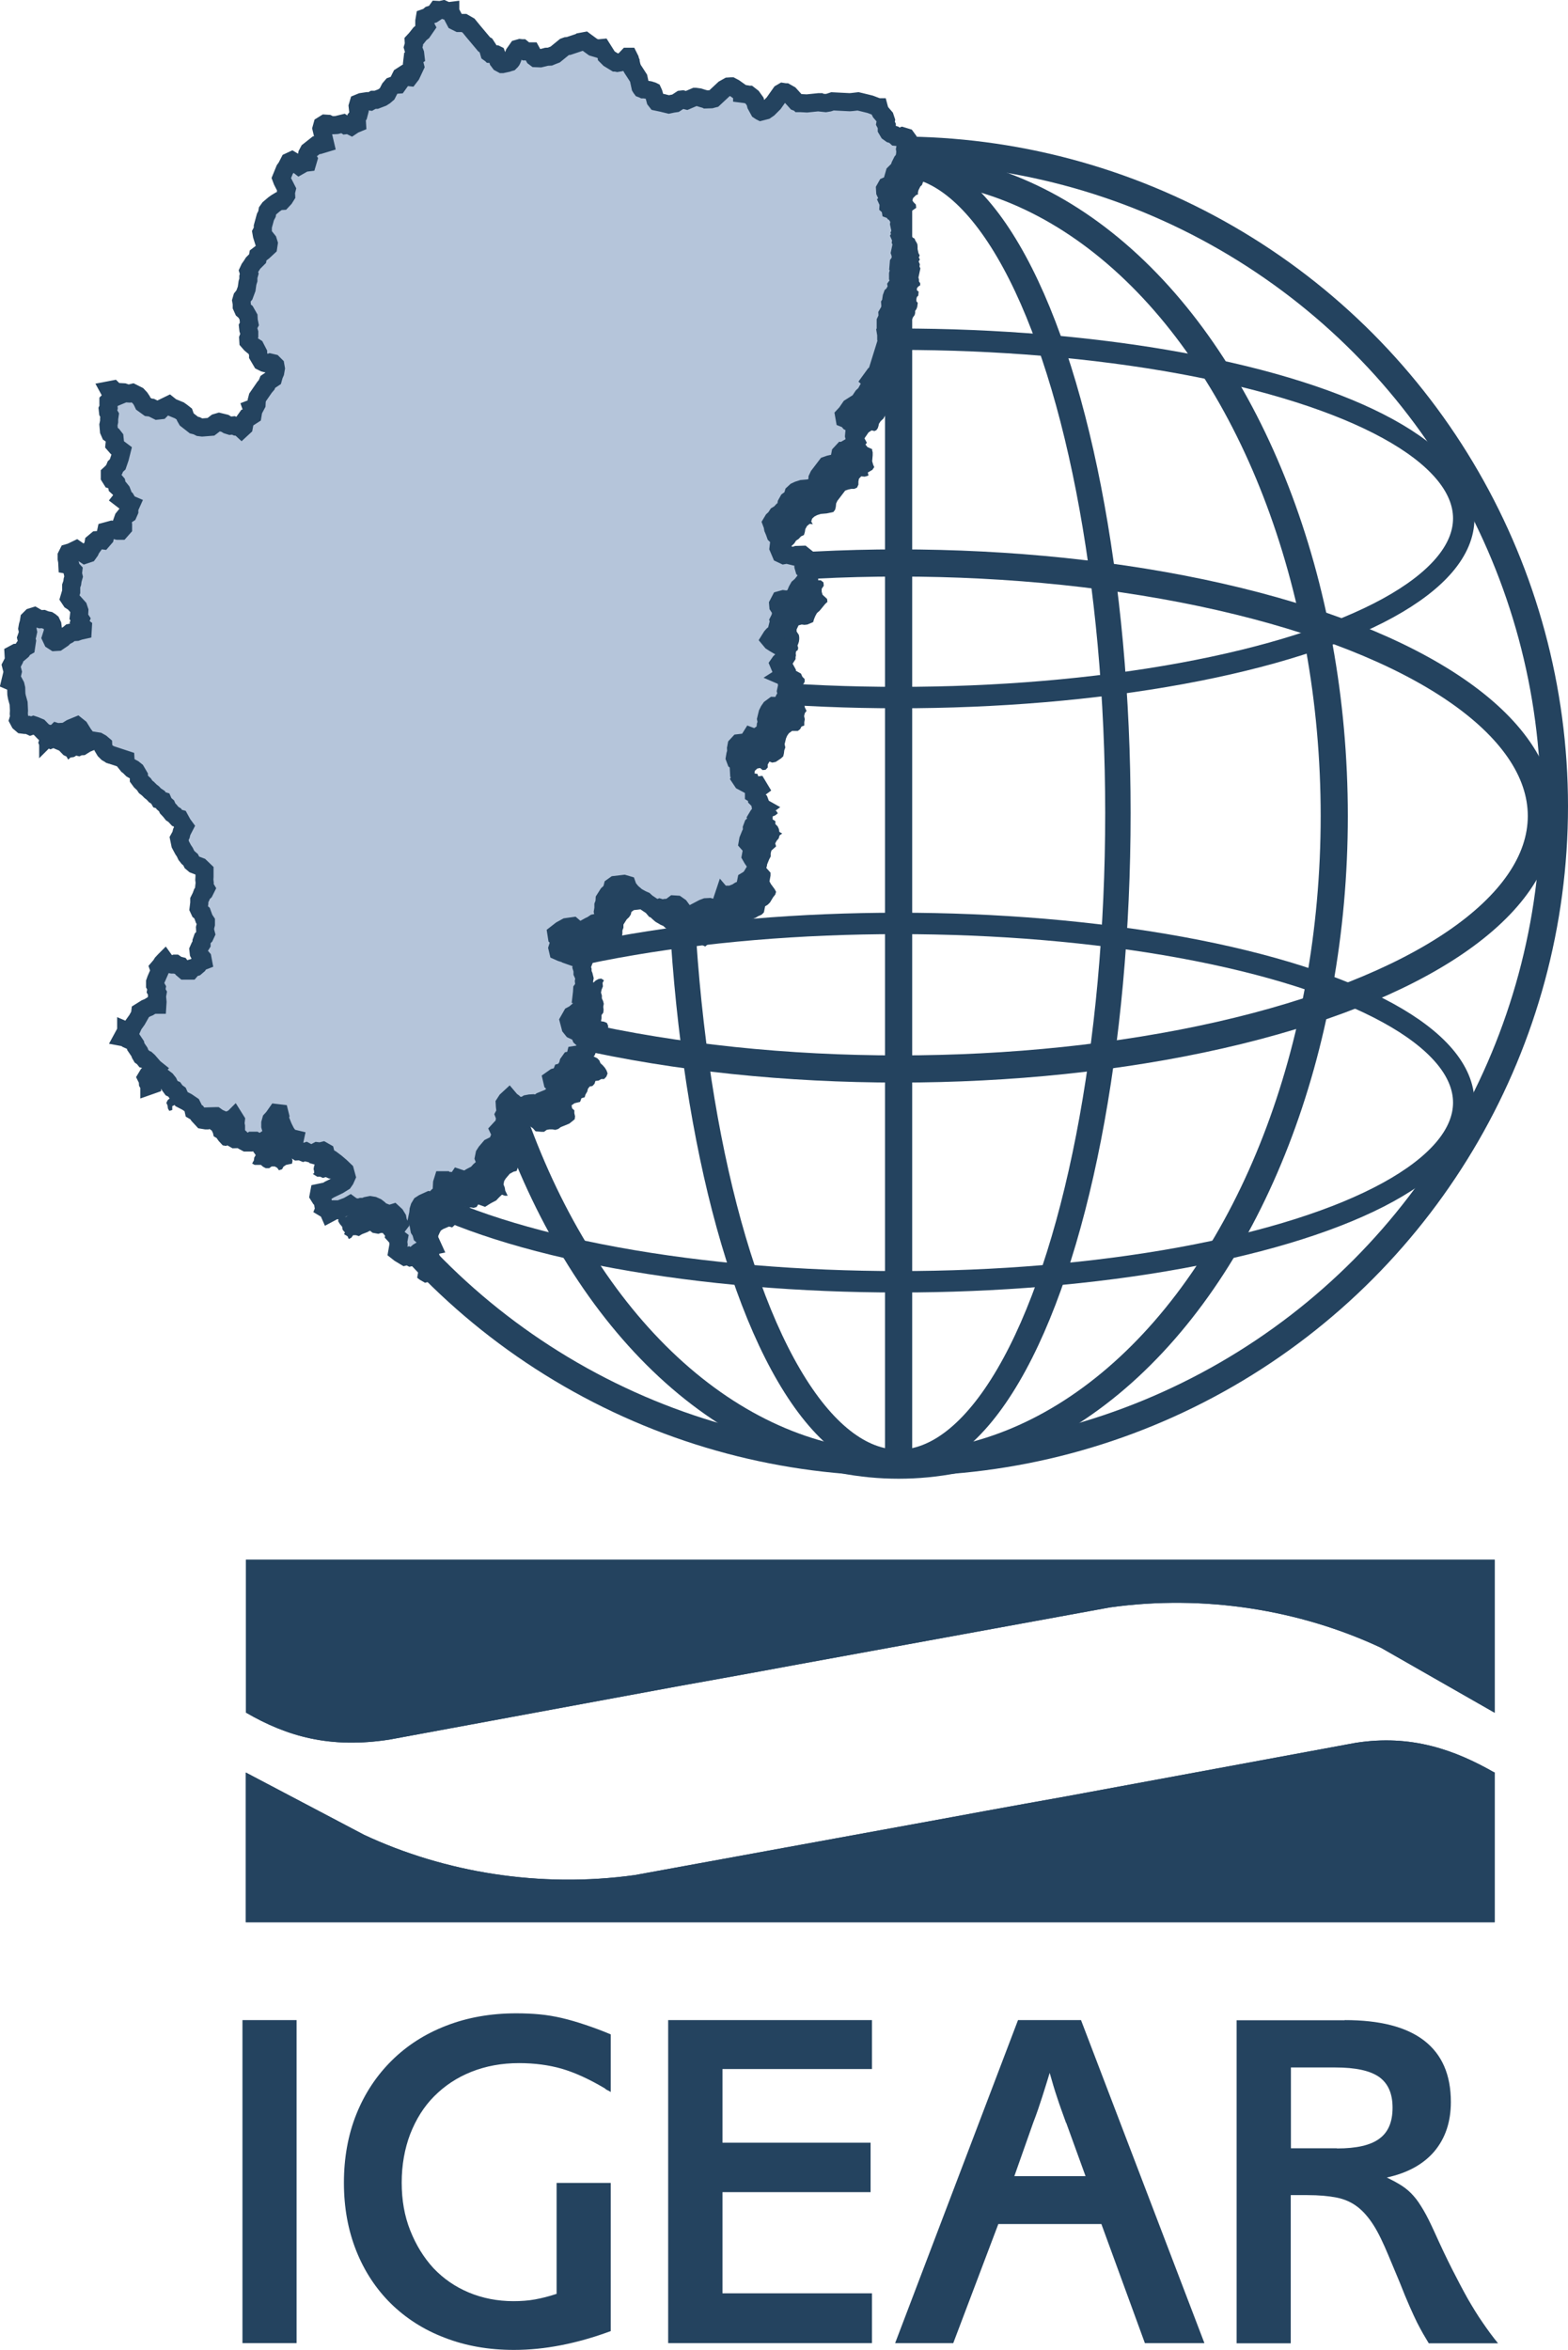
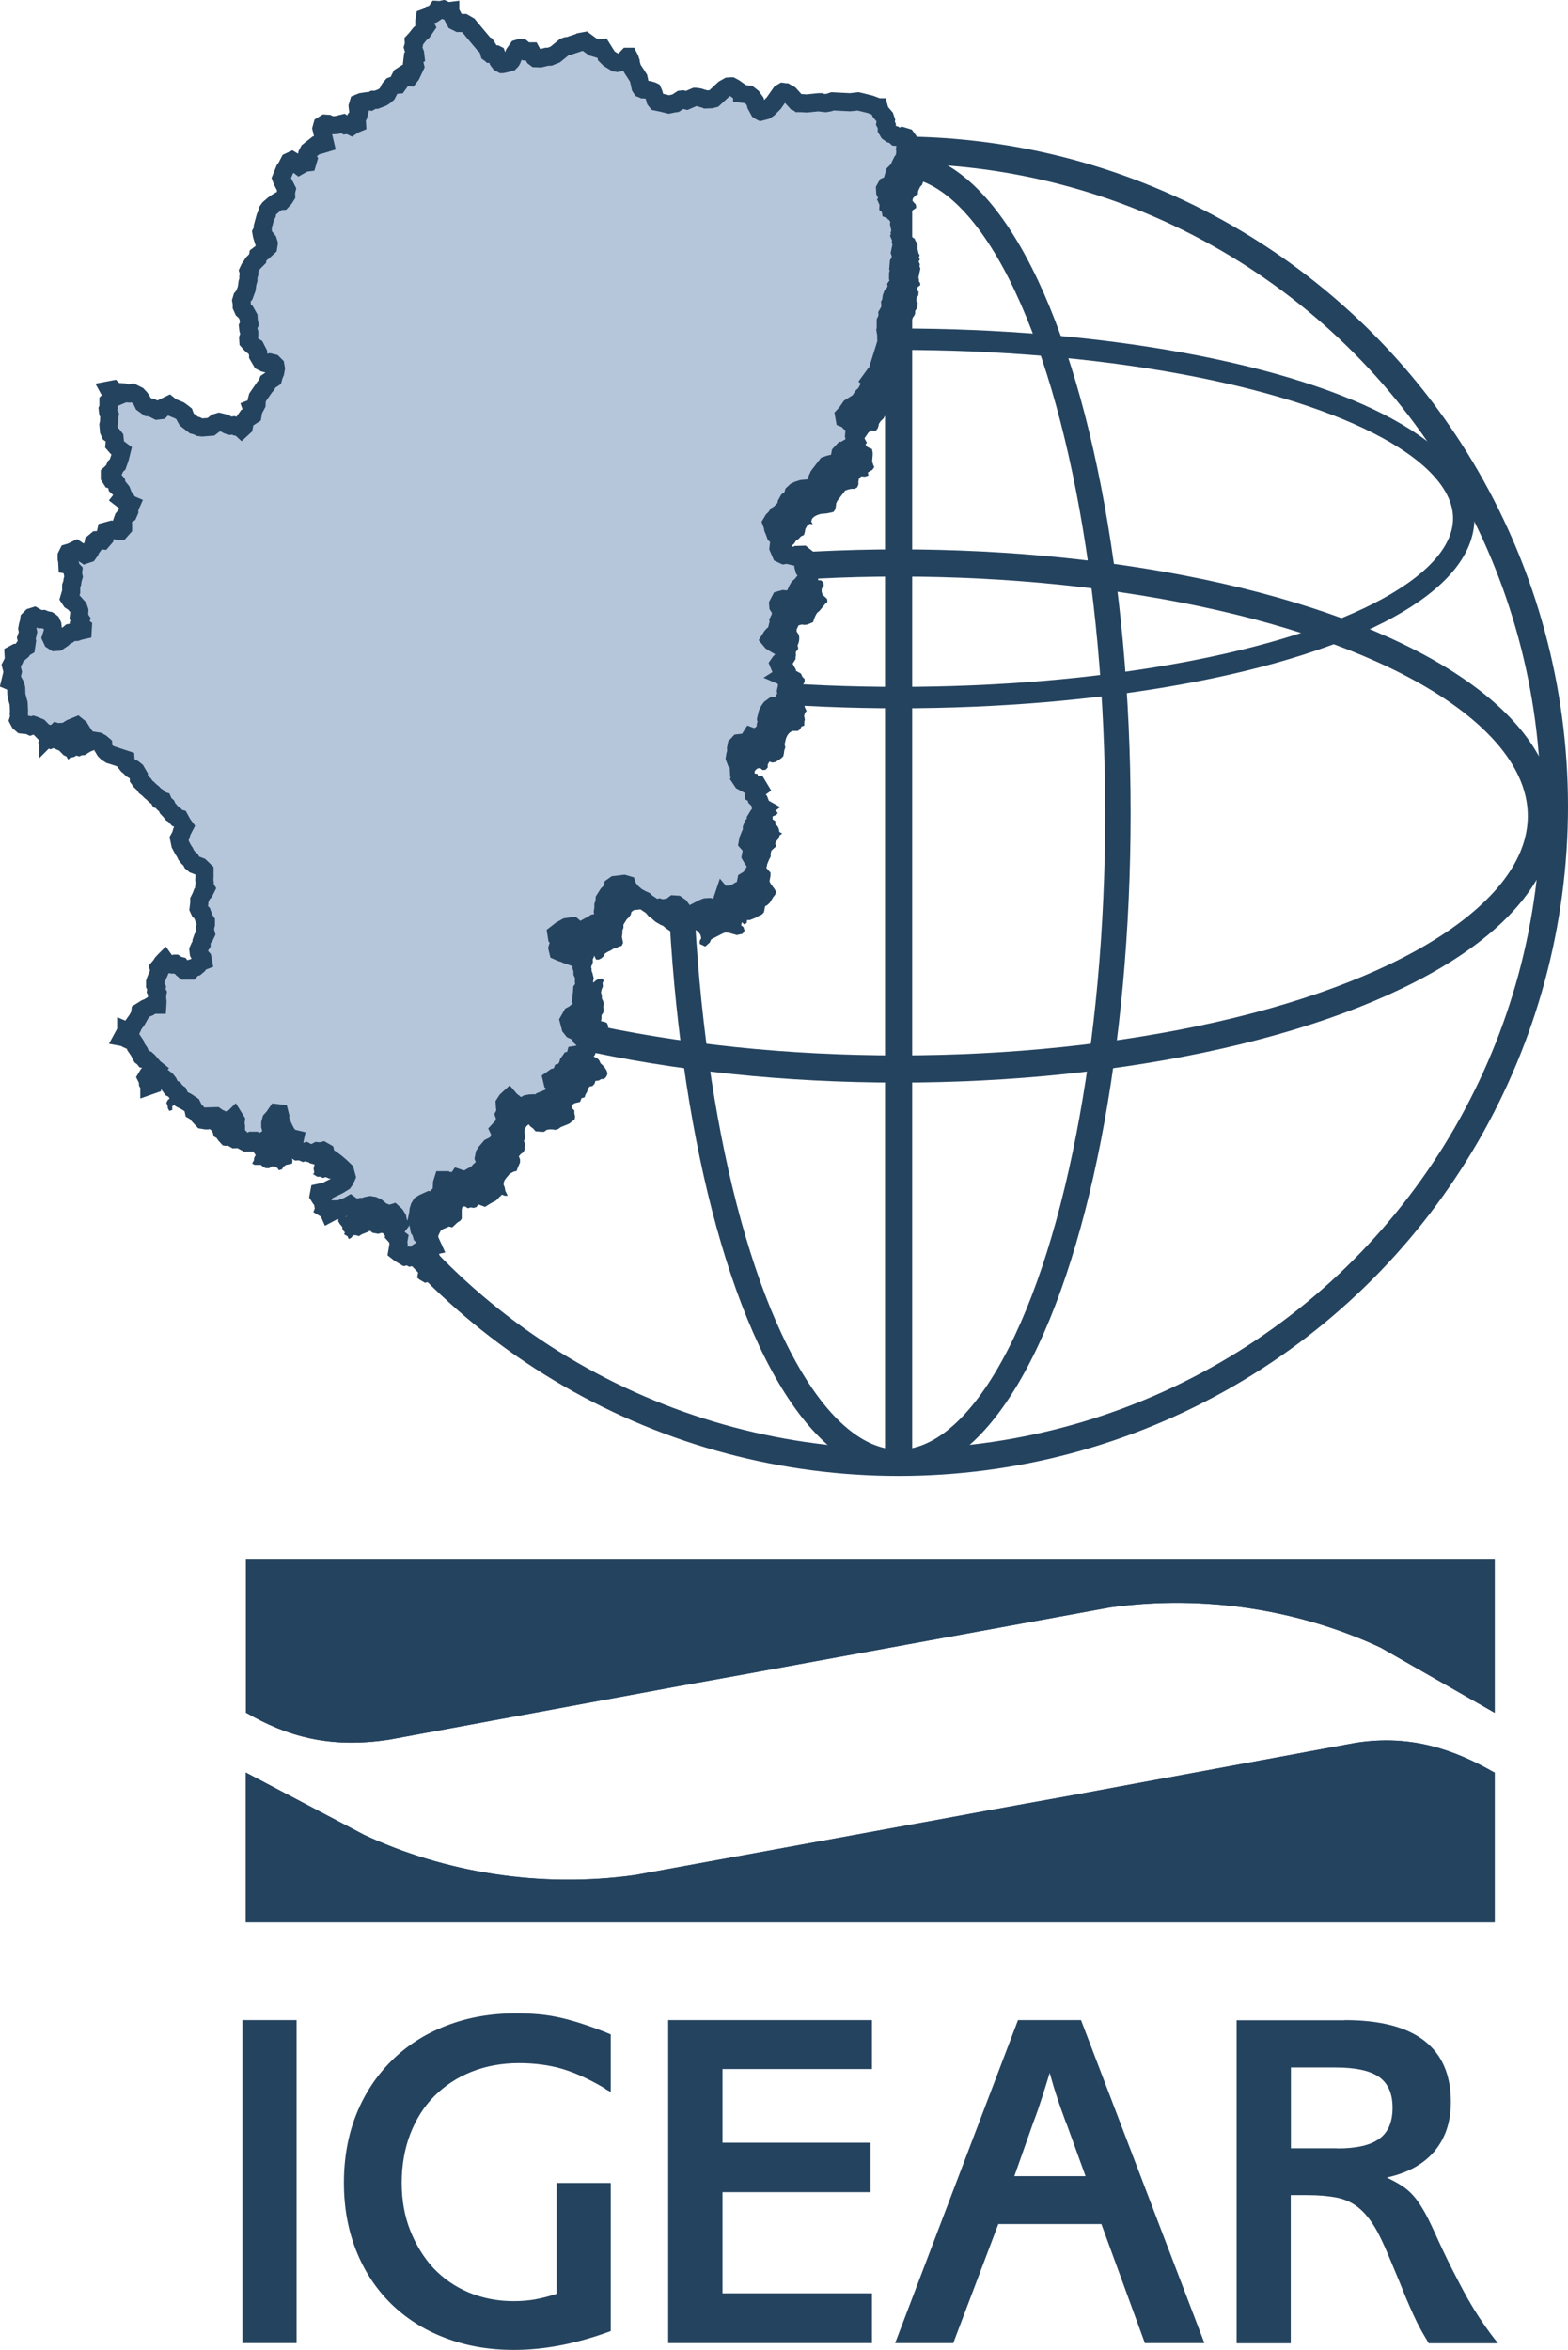
<svg xmlns="http://www.w3.org/2000/svg" id="Capa_2" viewBox="0 0 90.09 134.97">
  <defs>
    <style>.cls-1{stroke-width:1.56px;}.cls-1,.cls-2,.cls-3,.cls-4{stroke:#24435f;stroke-miterlimit:3.86;}.cls-1,.cls-2,.cls-5,.cls-4{fill:none;}.cls-2{stroke-width:1.23px;}.cls-3{fill:#b5c5da;stroke-width:1.04px;}.cls-6{fill:#24435f;}.cls-7{clip-path:url(#clippath);}.cls-4{stroke-width:1.46px;}</style>
    <clipPath id="clippath">
      <rect class="cls-5" x="13.96" y="89.57" width="72.12" height="20.82" />
    </clipPath>
  </defs>
  <g id="Capa_1-2">
    <ellipse class="cls-1" cx="51.63" cy="46.86" rx="36.93" ry="14.53" />
    <ellipse class="cls-2" cx="51.63" cy="29.77" rx="32.47" ry="10.29" />
-     <ellipse class="cls-2" cx="51.63" cy="63.32" rx="32.47" ry="10.29" />
    <ellipse class="cls-4" cx="51.63" cy="46.7" rx="12.6" ry="37.28" />
    <circle class="cls-1" cx="51.63" cy="46.3" r="37.68" />
-     <ellipse class="cls-1" cx="51.63" cy="46.86" rx="25.03" ry="37.28" />
    <line class="cls-1" x1="51.63" y1="8.62" x2="51.63" y2="83.98" />
    <path id="path285" class="cls-6" d="m26.94,2.02l-.17-.03-.15-.07-.18.04h-.17s-.11.13-.11.13l-.14.1-.16.05-.13.11-.17.06-.03.17v.17h0l.09.17-.2.29-.13.12-.23.29-.13.14v.18s-.03.17-.03.17l.05.17.07.18.02.17-.15.1-.03.17.12.13.05.17-.23.49-.1.13-.18-.02-.15-.11-.15.08-.08.17v.17l-.1.14-.13.02-.2.07-.12.13-.16.32-.14.12-.15.09-.34.13h-.18l-.17.09-.17-.02-.34.05-.16.07-.05.17.02.18.07.15-.04.18-.1.13.02.33-.17.07-.15.1-.15-.08-.17.02-.15-.1-.37.08-.17.02h-.16l-.16-.08h-.16s-.17.09-.17.09l-.05.18.2.84-.32.1h-.17s-.43.35-.43.35l-.09.17-.03.17.09.15-.05.17-.17.02-.3.17-.27-.21-.15-.08-.16.07-.16.31-.1.15-.2.49.05.17.26.48-.04.17v.18s-.1.16-.1.16l-.14.15-.17.02-.15.08-.14.1-.27.23-.1.14-.03.18-.09.17-.15.55v.18s-.08.16-.08.16l.03.17.05.16h.17s.12.14.12.14l.05.16-.03.2-.28.25-.3.23-.03.18-.26.27-.09.16-.11.14-.07.15.05.16-.05.17v.18l-.05.16-.06.34-.13.35-.12.16-.06.17.03.17v.17l.09.2.13.11.17.3v.18s.05.2.05.2l-.08.15.02.18.05.17v.16s-.06.17-.06.17v.17s.14.15.14.15l.13.11.15.08.16.31v.17s.2.34.2.34l.16.08.17.04.17-.06.16.04.13.13.03.18-.05.22-.07.16-.05.18-.3.2-.08.17-.12.14-.4.58-.05.18v.22s-.1.17-.1.17l-.18.07.07.2-.03.18-.17.1-.16.05-.11.14-.06.38-.13.12-.13-.12h-.18s-.16-.08-.16-.08l-.17.02-.16-.05-.15-.1-.34-.08-.16.05-.3.23-.5.04-.16-.02-.15-.08-.17-.04-.41-.32-.08-.14-.06-.17-.14-.12-.14-.1-.47-.2-.15-.12-.35.17-.14.14-.18.02-.34-.18-.18-.02-.28-.21-.08-.17-.11-.15-.14-.15-.3-.15-.16.04h-.16s-.16-.07-.16-.07h-.18s-.18.1-.18.1l-.26-.26-.21.04.24.44-.12.05h-.04s-.14.15-.14.15v.16s.01.17.01.17l-.05.11.03.18.08.17-.03.21v.16l-.03.18.03.34.07.16.14.1.11.14.02.2-.02.18.13.15.28.21-.09.4-.13.38-.13.12-.07.17-.12.15-.13.12v.16l.11.16.16.05h0l.12.13.04.2.13.12.12.15.12.31-.11.14.13.1.16.02h0l.09.15.15.07h0l-.1.2v.17l-.07.16-.15.1-.13.14-.05.18.04.2v.18l-.15.17h-.16l-.16-.05-.17-.02-.33.09-.08.37-.13.15-.17-.02h-.16s-.18.15-.18.15l-.03.18-.11.15-.07.15-.1.13-.18.07h0l-.15-.1-.19-.08h0l-.16-.12-.32.15-.17.05-.07.16v.17s.03.16.03.16v.19s.17.03.17.03h0l.05.18.12.13-.02.17.04.17-.06.21-.02.16-.06.17v.33s-.11.36-.11.36l.1.16.16.11.25.28.06.17v.18s-.03.18-.03.18l.1.14-.07.18.07.17.13.11-.02.17-.17.03-.17.07h-.18s-.18.05-.18.05l-.13.12-.19.1-.12.12-.29.19h-.16s0,.01,0,.01l-.14-.1-.07-.16.11-.38-.04-.34-.07-.15-.06-.04-.08-.06-.16-.02-.15-.07h-.16s-.16-.05-.16-.05h0l-.19-.12-.17.06-.13.13-.03.18-.05.17-.03.18.04.19-.04.18-.05.16.03.17-.04.33-.15.09-.1.14-.13.12h-.2s-.15.08-.15.08l.02.35-.17.32.09.35-.12.54.2.09h0l.08.15.04.17v.33s.03.17.03.17l.1.36.02.41-.02.18.03.19-.05.16.08.15.14.12.16.03h.17l.15.07.17-.07.09.04.24.1.25.26.17.08h0l.1.18h0s.13-.12.13-.12h0s.2-.03.2-.03h0s.13-.08.13-.08h.01s.16.04.16.04h.02s.12-.06.12-.06h0s.18-.01.18-.01h0l.32-.2h0s.34-.14.34-.14l.15.12.2.34.11.15.08.15.16.06.51.08.16.09.13.12v.17s.1.15.1.15l.13.13.17.1.88.28v.18s.13.15.13.15l.15.12.16.09.16.12.17.29v.17l.11.15.18.17.1.15.14.1.15.15.14.1.12.13.18.12.08.15.19.06.06.16.15.13.07.15.14.14.12.15.14.1.02.02.12.13.15.04.17.31.11.15-.16.32-.04.17-.11.2.07.35.16.3.1.15.08.17.11.13.14.13.08.16.13.1.34.13.25.24v.35s-.01.17-.01.17l.02.18-.02.18.09.15-.08.18-.13.12-.06.16-.1.2v.17s-.04.33-.04.33l.07.15.13.11.12.32.1.15v.17s-.05.2-.05.2v.19s.05.16.05.16l-.07.15-.12.12-.06.17v.16l-.1.15-.08.18.02.18.08.15.13.15.03.17-.17.07-.11.16-.14.12-.17.05-.12.15h-.33l-.14-.11-.12-.16-.16-.04-.13-.1h-.01s-.15.06-.15.06h-.01s-.15-.03-.15-.03l-.18-.07-.1-.14h0s-.12.15-.12.15l-.08.14-.12.13.06.17-.21.48-.06.18v.17l.09.16-.03.17.08.15-.03.17.03.34-.02.16h-.16l-.17.04-.16.1-.17.07-.32.2-.02.17-.17.3-.2.27-.14.31-.13.11h-.01s-.14-.06-.14-.06h0s-.18.35-.18.35l.16.03.09.08.11.05h.11l.1.06.14.2.03.12.2.31.05.13.07.12.1.08.08.1.12.03.09.08.32.37.1.08-.13.14-.18.07-.14.12-.08.16.07.15.02.17.08.14h0s.17-.05.17-.05v-.22s.16-.08.16-.08l.13-.13.18-.04h0s.16.06.16.06l.17.13.12.15.08.17.11.15.15.07.1.15.14.1.08.18.1.14.31.16.28.19.07.15.04.18.17.1.11.16.24.26.18.03h.02s.15-.08.15-.08l.06-.15h.33s.01,0,.01,0l.13.1.16.06.14.13h.16l.31-.12.13-.09h.01s.1.15.1.15l-.02.18.03.17v.17l-.09.15-.02.16-.1.18.14.08h.36s.13.11.13.11l.15.08h.2l.14-.1h.18l.14.08.1.14.18-.06.08-.15.15-.1.34-.07.03-.17-.14-.52v-.17l.04-.18.12-.13.19-.27.17.02.04.16-.04.17.1.15.12.3.16.32.22.29.29.08-.04.13-.02.13.03.13v.11s-.08.04-.08.04l.26.16h.17s.16.07.16.07l.16-.05.15.07.16.04.17-.05.16-.09.16.02.16-.04.14.08.04.17.13.14.15.09.28.22.27.22.25.25.09.32-.08.18-.1.13-.29.18-.52.25-.16.1-.42.09-.03.16.1.17.13.15.03.18.13.15-.05.1.2.12.07.16.15-.08.1-.14h.17l.16.05.18-.11.31-.12.15-.08.15.12.33.06.15-.05h.17l.15-.06.2-.04.18.03.18.08.13.1.13.13.36.14.18.02.17-.06.13.12.1.19.03.17.07.17-.11.13-.08.15-.08.34.12.13.13.1-.03.16.02.17-.07.4.14.11.31.18.16-.04.15.08.18-.05.13-.14.15-.12.46-.28.34-.07-.05-.12-.03-.08-.21-.29-.18-.02-.13-.12-.05-.18-.09-.14-.06-.33.05-.16-.14-.1.08-.33v-.2s.07-.16.07-.16l.08-.15.14-.09.33-.14.18.05.31-.29.14-.08.1-.13v-.17s0-.37,0-.37l.05-.16h.16s.13.1.13.1l.18-.05.16.03.17-.05.1-.15.39.14.32-.2.32-.17.17-.18.16-.15.16.06h.17s-.14-.29-.14-.29l-.03-.18-.07-.18.04-.2.09-.14.23-.27.22-.12.17-.04.06-.16.14-.33v-.18s-.07-.17-.07-.17l.11-.13.14-.1.09-.16v-.16s.01-.17.01-.17l-.06-.17.08-.15-.04-.33v-.17s.1-.18.1-.18l.13-.12.11.13.14.1.15.17.33.03h.16s.15-.11.15-.11l.16-.03h.17s.16.03.16.03l.17-.05.15-.11.49-.2.31-.25.02-.17-.04-.18v-.16s-.13-.12-.13-.12l-.03-.17.17-.12.32-.08.08-.21.18-.05.05-.16.1-.17.04-.16.1-.13.16-.03.12-.13.05-.16.18-.02.16-.09h.16s.13-.14.13-.14l.07-.18-.06-.17-.09-.15-.13-.15-.13-.12-.06-.15-.12-.13-.3-.15-.12-.15-.1-.38.17-.3.15-.08.13-.12h.16s.23-.05.23-.05l.15-.08h.18s.14-.09.14-.09l-.06-.17-.11-.13v-.17s-.07-.16-.07-.16l-.16-.07-.18-.03.03-.17v-.18s.1-.14.1-.14l.02-.16-.02-.18.03-.17-.04-.16-.07-.15v-.17s-.05-.16-.05-.16l.03-.16.08-.2-.02-.2.08-.15-.16-.1-.16.03-.15.08-.13.12-.35-.12-.08-.16-.17.07-.17-.05-.18-.08-.03-.17.05-.16.05-.35-.13-.13-.03-.19.27-.21.3-.17.37-.05.14.12.03.17.08.16h.16s.15-.08.15-.08l.13-.12.07-.15.19-.11.15-.07.15-.1.16-.03.14-.08.17-.05.08-.17-.07-.35.03-.18v-.18l.06-.16v-.18s.19-.3.19-.3l.13-.12.1-.15.04-.16.14-.1.51-.06.17.05.07.16.21.27.13.12.15.13.29.17.16.07.13.12.3.2.11.13.17.02.16-.06.16.05.17-.04.16-.02.16-.06.12-.09.04-.03h.17s.17.13.17.13l.11.15.05.2-.09.16v.17l.32.15.26-.23.08-.18.62-.32.16-.07h.2s.49.14.49.14l.33-.07.12-.18-.07-.21-.13-.1.05-.18.12.13.15-.08.02-.17h.16s.33-.13.33-.13l.15-.09.2-.09.13-.13.07-.35.15-.09.13-.13.18-.3.12-.15.05-.16-.08-.15-.22-.3-.08-.15.06-.33v-.17s-.24-.27-.24-.27l.03-.17.13-.32.09-.17v-.18s.04-.16.04-.16l.27-.24-.05-.17.08-.15.12-.14.05-.17.15-.11-.16-.09-.03-.17-.07-.15-.13-.13v-.17s-.16-.1-.16-.1v-.17l.15-.06.15-.12-.1-.15-.17.02-.18-.04-.06-.19-.16-.03-.16.08-.15-.08-.1-.15.1-.17-.05-.16-.14-.08v-.18s.12-.22.12-.22l-.15-.11-.15-.11-.07-.16.03-.18.05-.17v-.2s.02-.16.02-.16l.14-.13.16-.03.15.12.17-.02.12-.13v-.17s.1-.17.1-.17l.16.06.2-.04.3-.2.13-.12.04-.17.02-.17.06-.17-.04-.19.08-.33.07-.16.1-.14.18-.13h.33s.13-.1.13-.1l.08-.15.16-.06v-.19s.03-.17.03-.17l-.04-.18.04-.17.1-.13-.1-.2-.03-.18-.12-.13-.07-.03.11-.07.08-.23-.06-.12-.11-.03-.09-.08-.11-.05-.05-.11.07-.1.18-.17v.02s.1-.04.1-.04l.09-.14v-.17s-.13-.13-.13-.13l-.08-.18-.48-.27-.16-.12-.1-.12.1-.15.08-.1.18-.13.04-.03.05-.12-.02-.12.03-.12.1-.08.02-.13-.04-.12.04-.1.04-.12.02-.14v-.12l-.02-.13-.13-.2v-.12s.11-.23.11-.23l.18-.05.16.02.17-.02.33-.14.05-.17.08-.19.09-.16.15-.13.32-.39.13-.12-.02-.17-.26-.24-.05-.17v-.17s.12-.18.12-.18l-.02-.19-.15-.12h-.33s-.2.08-.2.08l-.36-.09-.17.03-.17-.07-.13-.33.02-.17.11-.13v-.18s-.31-.29-.31-.29l-.05-.16-.08-.2-.03-.17-.06-.16.1-.15.13-.12.11-.17.15-.1.13-.14.17-.08.05-.16.03-.18.1-.18.15-.12.18.02-.09-.15.05-.17.13-.12.15-.08.22-.07.34-.03.38-.08.1-.13.04-.16.02-.2.07-.15.45-.59.17-.06.18-.04h.17s.16-.07.16-.07l.08-.17v-.18s.03-.16.03-.16l.13-.14.2.02.21-.06v-.06s-.03-.12-.03-.12l.26-.15.11-.16-.06-.13-.06-.21.03-.34v-.17s-.03-.11-.03-.11v-.07s-.27-.12-.27-.12l-.11-.14-.15-.07-.03-.17.13-.14.22-.32.18-.12.16.04.11-.05.08-.11.04-.12h0s.03-.14.03-.14l.1-.15.16-.15.38-.69-.08-.08.24-.32.13-.12.62-1.96-.08-.09v-.12l-.03-.18.12-.16.16-.09v-.16s-.17-.06-.17-.06h-.12v-.12l.12-.23v-.18s.13-.24.13-.24l.03-.23v-.14s.05-.1.05-.1v-.13l.02-.13.03-.11.1-.07.05-.11.09-.12.03-.12v-.12s.07-.1.07-.1l.05-.13.03-.23-.08-.1v-.12l.03-.12.08-.08.02-.23-.1-.07v-.12s.08-.1.08-.1l.11-.07v-.12l-.07-.1v-.11l-.03-.12.11-.52-.05-.11.02-.13-.07-.16.07-.11-.06-.12.05-.12-.07-.13-.05-.23v-.13s-.01-.14-.01-.14l-.05-.11-.07-.11-.04-.11-.12-.07-.08-.12-.11-.03-.02-.12-.1-.1v-.15s-.04-.12-.04-.12l.12-.11v-.11l-.19-.17-.08-.15v-.17s.08-.17.08-.17l.16-.07.17.1.3-.21-.02-.19-.13-.13-.07-.1.04-.14.17-.17.11-.04v-.12l.03-.12.11-.22.09-.08.08-.22.02-.27v-.13s.03-.25.03-.25l.09-.08.02-.12v-.11l-.08-.11-.23-.07-.16.06-.18-.02-.14-.12-.17-.05-.14-.11-.1-.17v-.18l-.08-.15.02-.18-.05-.17-.25-.28-.07-.14-.03-.15h-.07s-.42-.17-.42-.17h-.03s-.49-.12-.49-.12l-.17-.04-.35.03h-.13s-.99-.04-.99-.04l-.21.08-.18.02-.38-.04h-.01s0,0,0,0l-.68.07-.38-.02h-.06s0,0,0,0h-.02s-.15-.07-.15-.07l-.38-.42-.23-.13h-.03s-.13-.03-.13-.03l-.12.07-.41.59-.3.3-.16.11-.27.07h-.02s-.1-.07-.1-.07l-.16-.31-.05-.2-.18-.25-.18-.13h-.02s-.09-.02-.09-.02h-.02s-.1-.02-.1-.02l-.16-.03h0s-.45-.33-.45-.33l-.17-.08h-.16s-.25.15-.25.15l-.59.55h-.04s-.11.04-.11.04h-.29s-.02,0-.02,0h0s-.17-.05-.17-.05l-.2-.06-.22-.03h0s-.49.21-.49.21h0s-.04-.01-.04-.01h-.05s-.13-.05-.13-.05h-.1s-.32.22-.32.22l-.14.02h-.05s-.19.05-.19.05h0l-.29-.07h-.03s-.37-.09-.37-.09l-.07-.08h0s-.1-.37-.1-.37h0s-.02-.04-.02-.04l-.05-.11h-.02s-.16-.07-.16-.07l-.3-.04h0s-.05,0-.05,0h-.01s-.08-.03-.08-.03l-.03-.05-.03-.04-.11-.51-.18-.29-.16-.25-.02-.03-.02-.03-.08-.35h0s0-.03,0-.03l-.03-.12h0s-.07-.15-.07-.15h-.05l-.17.18-.2.13-.23.04-.1-.03h0s-.37-.22-.37-.22l-.04-.05-.07-.07h0s0-.03,0-.03l-.29-.46h0l-.21.02h-.02s-.27-.07-.27-.07l-.39-.29-.08-.06h0l-.27.05-.03.02-.63.21h-.12s-.11.05-.11.05l-.54.44-.18.07-.12.05h-.2s-.11.04-.11.04l-.25.07h-.25s0-.01,0-.01l-.08-.06-.18-.33h-.32s-.22-.18-.22-.18h-.02s-.09-.01-.09-.01l-.14.04-.19.27-.13.34-.02.06-.03.03-.06.07-.13.04h-.02s-.29.07-.29.07h0s-.13-.07-.13-.07l-.09-.12-.07-.22-.05-.14h-.02s-.3-.03-.3-.03h0s0,0,0,0h0s-.07-.06-.07-.06l-.08-.24-.12-.2-.1-.05-.62-.75-.27-.33-.26-.15h-.29s-.01,0-.01,0l-.2-.1-.29-.55v-.04s-.08,0-.08,0Zm-7.27,11.67l-.03.18-.05.17-.3.17-.18.07-.15-.08.08-.14.08-.18v-.2s.17-.01.17-.01l.17-.07.09-.15h.17l.03.12-.08.15Zm1.66-.18l-.12.09-.38-.16-.17-.08-.18.02-.15-.1h-.16s-.09-.15-.09-.15l.05-.2.1-.13.16-.32.22-.14.16.1.05.17.17.08.1.18.07.18.3.21.02.17-.15.08Z" />
    <polygon class="cls-3" points="25.79 .64 25.62 .61 25.47 .54 25.29 .58 25.12 .57 25.02 .71 24.87 .81 24.71 .86 24.58 .97 24.41 1.03 24.38 1.21 24.38 1.37 24.38 1.37 24.47 1.54 24.27 1.83 24.13 1.94 23.9 2.23 23.77 2.37 23.78 2.55 23.73 2.72 23.78 2.89 23.85 3.07 23.87 3.24 23.71 3.34 23.69 3.51 23.81 3.65 23.85 3.81 23.62 4.3 23.52 4.43 23.34 4.41 23.18 4.3 23.04 4.39 22.96 4.55 22.96 4.72 22.86 4.86 22.72 4.87 22.52 4.94 22.4 5.08 22.24 5.39 22.1 5.51 21.96 5.6 21.62 5.73 21.45 5.73 21.27 5.83 21.1 5.81 20.77 5.86 20.6 5.93 20.55 6.1 20.57 6.28 20.64 6.43 20.59 6.62 20.49 6.75 20.51 7.08 20.34 7.15 20.19 7.25 20.03 7.17 19.86 7.19 19.71 7.09 19.34 7.18 19.17 7.19 19 7.19 18.84 7.11 18.68 7.1 18.52 7.2 18.47 7.38 18.67 8.23 18.34 8.33 18.17 8.34 17.74 8.68 17.65 8.85 17.62 9.02 17.71 9.16 17.66 9.33 17.49 9.35 17.19 9.52 16.92 9.31 16.77 9.22 16.62 9.29 16.46 9.6 16.36 9.74 16.16 10.23 16.22 10.39 16.47 10.88 16.43 11.04 16.44 11.23 16.34 11.39 16.2 11.54 16.03 11.55 15.88 11.64 15.74 11.74 15.47 11.97 15.37 12.11 15.34 12.29 15.25 12.46 15.1 13.01 15.1 13.2 15.02 13.35 15.05 13.52 15.1 13.68 15.27 13.67 15.39 13.82 15.44 13.98 15.41 14.18 15.13 14.44 14.83 14.67 14.8 14.85 14.54 15.11 14.44 15.27 14.34 15.41 14.27 15.56 14.32 15.72 14.27 15.9 14.27 16.08 14.22 16.24 14.17 16.59 14.04 16.94 13.91 17.1 13.86 17.27 13.89 17.44 13.89 17.6 13.98 17.8 14.11 17.91 14.28 18.21 14.29 18.4 14.33 18.6 14.25 18.75 14.27 18.93 14.32 19.1 14.32 19.27 14.26 19.43 14.27 19.6 14.4 19.75 14.53 19.86 14.67 19.95 14.83 20.26 14.83 20.42 15.03 20.76 15.19 20.84 15.35 20.88 15.52 20.82 15.69 20.86 15.82 20.99 15.85 21.16 15.81 21.39 15.74 21.55 15.69 21.73 15.39 21.93 15.32 22.1 15.2 22.24 14.8 22.82 14.75 23.01 14.74 23.22 14.65 23.39 14.47 23.46 14.54 23.66 14.51 23.84 14.34 23.95 14.18 23.99 14.08 24.13 14.01 24.51 13.88 24.63 13.75 24.51 13.57 24.5 13.41 24.43 13.23 24.45 13.07 24.4 12.92 24.31 12.59 24.23 12.42 24.28 12.12 24.51 11.62 24.55 11.46 24.53 11.3 24.45 11.14 24.41 10.73 24.09 10.65 23.95 10.59 23.78 10.45 23.67 10.31 23.57 9.85 23.38 9.7 23.26 9.35 23.43 9.22 23.56 9.04 23.58 8.7 23.41 8.52 23.39 8.23 23.18 8.15 23.01 8.05 22.86 7.91 22.71 7.61 22.56 7.44 22.6 7.28 22.59 7.11 22.53 6.93 22.52 6.75 22.63 6.49 22.37 6.28 22.41 6.52 22.85 6.4 22.9 6.36 22.92 6.23 23.05 6.23 23.21 6.24 23.39 6.19 23.5 6.21 23.68 6.3 23.84 6.27 24.05 6.27 24.21 6.23 24.4 6.26 24.74 6.33 24.9 6.47 25 6.58 25.14 6.6 25.34 6.58 25.53 6.71 25.68 6.99 25.89 6.89 26.29 6.76 26.67 6.63 26.79 6.56 26.96 6.44 27.11 6.31 27.23 6.31 27.39 6.41 27.55 6.58 27.6 6.58 27.6 6.58 27.6 6.69 27.73 6.73 27.93 6.86 28.05 6.98 28.2 7.1 28.51 6.99 28.65 7.12 28.75 7.29 28.77 7.29 28.77 7.29 28.77 7.38 28.92 7.52 28.98 7.52 28.98 7.52 28.98 7.43 29.18 7.43 29.35 7.36 29.51 7.21 29.61 7.09 29.76 7.03 29.93 7.07 30.13 7.07 30.31 6.92 30.48 6.76 30.48 6.6 30.44 6.43 30.42 6.1 30.51 6.02 30.88 5.89 31.03 5.73 31.01 5.56 31.02 5.38 31.17 5.35 31.35 5.24 31.5 5.17 31.65 5.07 31.79 4.89 31.85 4.89 31.85 4.89 31.85 4.74 31.75 4.55 31.67 4.55 31.67 4.55 31.67 4.39 31.56 4.08 31.71 3.91 31.76 3.83 31.92 3.83 32.08 3.86 32.24 3.87 32.43 4.04 32.46 4.04 32.46 4.04 32.46 4.09 32.64 4.21 32.77 4.19 32.94 4.23 33.11 4.17 33.32 4.15 33.48 4.09 33.65 4.09 33.98 3.98 34.35 4.08 34.5 4.25 34.61 4.5 34.89 4.56 35.07 4.55 35.25 4.53 35.42 4.63 35.57 4.56 35.75 4.63 35.92 4.76 36.02 4.75 36.19 4.57 36.23 4.4 36.29 4.22 36.3 4.04 36.34 3.91 36.45 3.72 36.55 3.6 36.67 3.32 36.86 3.15 36.87 3.15 36.87 3.15 36.87 3.01 36.78 2.93 36.61 3.05 36.23 3.01 35.89 2.94 35.74 2.88 35.69 2.8 35.64 2.64 35.61 2.49 35.55 2.32 35.56 2.16 35.5 2.16 35.5 2.16 35.5 1.97 35.39 1.81 35.44 1.68 35.57 1.65 35.76 1.6 35.93 1.57 36.1 1.61 36.29 1.57 36.47 1.51 36.64 1.55 36.81 1.5 37.14 1.36 37.22 1.26 37.37 1.13 37.48 .93 37.49 .78 37.57 .8 37.92 .64 38.23 .73 38.58 .6 39.12 .81 39.21 .81 39.21 .81 39.21 .89 39.36 .93 39.53 .94 39.86 .97 40.03 1.07 40.39 1.09 40.81 1.08 40.99 1.1 41.17 1.05 41.34 1.13 41.49 1.27 41.61 1.43 41.63 1.6 41.63 1.75 41.7 1.92 41.64 2.01 41.67 2.25 41.77 2.5 42.03 2.66 42.1 2.66 42.1 2.66 42.1 2.77 42.28 2.77 42.29 2.9 42.16 2.91 42.15 3.11 42.13 3.12 42.13 3.25 42.05 3.26 42.04 3.42 42.09 3.44 42.08 3.57 42.04 3.58 42.03 3.75 42.02 3.76 42.02 4.08 41.82 4.08 41.82 4.42 41.68 4.57 41.8 4.78 42.14 4.89 42.29 4.97 42.44 5.13 42.5 5.64 42.58 5.8 42.67 5.93 42.78 5.94 42.95 6.03 43.1 6.16 43.23 6.33 43.33 7.21 43.62 7.22 43.8 7.34 43.95 7.49 44.06 7.66 44.15 7.81 44.27 7.98 44.56 7.98 44.72 8.09 44.87 8.27 45.04 8.37 45.19 8.5 45.29 8.65 45.44 8.78 45.54 8.9 45.67 9.08 45.79 9.16 45.93 9.35 45.99 9.42 46.15 9.57 46.28 9.63 46.42 9.77 46.57 9.89 46.72 10.03 46.81 10.05 46.84 10.17 46.97 10.32 47.01 10.49 47.32 10.6 47.47 10.44 47.78 10.4 47.95 10.29 48.15 10.36 48.49 10.52 48.79 10.62 48.94 10.7 49.11 10.81 49.25 10.95 49.37 11.03 49.53 11.16 49.64 11.5 49.77 11.75 50.01 11.75 50.35 11.74 50.52 11.76 50.7 11.74 50.88 11.83 51.03 11.74 51.21 11.61 51.33 11.55 51.49 11.45 51.69 11.45 51.86 11.41 52.18 11.48 52.33 11.61 52.44 11.73 52.77 11.83 52.92 11.83 53.08 11.78 53.28 11.79 53.47 11.83 53.62 11.76 53.77 11.64 53.89 11.58 54.06 11.58 54.21 11.48 54.37 11.4 54.55 11.42 54.73 11.5 54.88 11.63 55.03 11.66 55.19 11.48 55.26 11.38 55.42 11.24 55.54 11.07 55.59 10.94 55.74 10.93 55.74 10.61 55.74 10.48 55.63 10.36 55.47 10.2 55.43 10.07 55.34 10.05 55.34 9.9 55.39 9.88 55.39 9.74 55.36 9.56 55.3 9.46 55.16 9.45 55.17 9.32 55.31 9.24 55.44 9.12 55.58 9.18 55.75 8.97 56.23 8.91 56.4 8.91 56.57 9 56.73 8.97 56.9 9.05 57.04 9.02 57.21 9.05 57.54 9.04 57.7 8.87 57.7 8.71 57.74 8.55 57.84 8.38 57.91 8.06 58.11 8.04 58.27 7.87 58.57 7.67 58.85 7.53 59.16 7.4 59.27 7.39 59.26 7.25 59.2 7.25 59.21 7.06 59.56 7.22 59.59 7.31 59.67 7.42 59.72 7.42 59.72 7.51 59.72 7.53 59.72 7.64 59.78 7.78 59.99 7.8 60.1 8.01 60.41 8.06 60.54 8.13 60.66 8.23 60.73 8.31 60.83 8.43 60.86 8.52 60.94 8.85 61.32 8.95 61.4 8.82 61.54 8.64 61.61 8.5 61.73 8.41 61.88 8.49 62.04 8.5 62.2 8.58 62.34 8.58 62.35 8.75 62.29 8.76 62.08 8.91 62 9.04 61.87 9.22 61.83 9.22 61.83 9.38 61.89 9.55 62.02 9.67 62.17 9.75 62.34 9.86 62.49 10.01 62.56 10.11 62.7 10.25 62.8 10.33 62.98 10.43 63.12 10.74 63.28 11.02 63.47 11.09 63.61 11.13 63.79 11.3 63.89 11.41 64.05 11.65 64.31 11.83 64.34 11.85 64.34 11.99 64.26 12.06 64.11 12.39 64.1 12.4 64.1 12.54 64.2 12.7 64.27 12.83 64.39 12.83 64.39 12.99 64.39 13.3 64.27 13.44 64.19 13.45 64.18 13.55 64.34 13.53 64.52 13.56 64.68 13.56 64.85 13.47 65 13.45 65.16 13.35 65.34 13.49 65.42 13.86 65.41 13.99 65.53 14.14 65.61 14.34 65.61 14.48 65.51 14.66 65.51 14.8 65.59 14.9 65.73 15.08 65.67 15.16 65.52 15.31 65.42 15.65 65.36 15.68 65.19 15.53 64.67 15.53 64.5 15.58 64.32 15.7 64.19 15.89 63.92 16.06 63.94 16.1 64.1 16.06 64.27 16.15 64.42 16.27 64.72 16.43 65.04 16.65 65.34 16.94 65.41 16.91 65.55 16.89 65.68 16.92 65.81 16.91 65.92 16.84 65.96 17.09 66.12 17.26 66.11 17.43 66.18 17.58 66.13 17.73 66.21 17.89 66.25 18.06 66.2 18.23 66.11 18.39 66.13 18.55 66.09 18.69 66.17 18.73 66.33 18.86 66.47 19.02 66.56 19.3 66.77 19.57 67 19.82 67.24 19.91 67.57 19.83 67.75 19.74 67.88 19.45 68.06 18.93 68.31 18.77 68.41 18.34 68.5 18.31 68.66 18.41 68.82 18.54 68.97 18.57 69.15 18.69 69.29 18.65 69.39 18.85 69.51 18.92 69.67 19.07 69.59 19.16 69.45 19.33 69.45 19.49 69.5 19.66 69.39 19.98 69.27 20.12 69.19 20.27 69.3 20.6 69.36 20.76 69.31 20.93 69.31 21.07 69.25 21.27 69.21 21.45 69.24 21.63 69.32 21.76 69.42 21.89 69.55 22.25 69.69 22.43 69.71 22.59 69.66 22.72 69.78 22.83 69.96 22.86 70.13 22.93 70.3 22.83 70.43 22.75 70.57 22.67 70.92 22.78 71.04 22.91 71.14 22.88 71.3 22.9 71.47 22.83 71.87 22.97 71.98 23.27 72.16 23.44 72.12 23.59 72.2 23.77 72.16 23.9 72.02 24.04 71.9 24.5 71.62 24.84 71.55 24.79 71.44 24.75 71.35 24.55 71.06 24.37 71.04 24.24 70.93 24.19 70.75 24.1 70.61 24.04 70.28 24.09 70.12 23.96 70.02 24.03 69.69 24.05 69.49 24.1 69.33 24.19 69.18 24.33 69.09 24.66 68.94 24.85 68.99 25.15 68.7 25.29 68.62 25.39 68.48 25.38 68.32 25.4 67.94 25.45 67.78 25.61 67.78 25.74 67.88 25.92 67.83 26.08 67.86 26.25 67.81 26.35 67.66 26.74 67.79 27.06 67.59 27.39 67.42 27.56 67.23 27.72 67.09 27.88 67.15 28.05 67.16 27.9 66.86 27.87 66.68 27.8 66.5 27.84 66.3 27.93 66.16 28.16 65.89 28.38 65.78 28.54 65.73 28.61 65.57 28.74 65.25 28.75 65.07 28.67 64.9 28.79 64.77 28.93 64.67 29.02 64.51 29 64.35 29.03 64.18 28.97 64.02 29.05 63.87 29.01 63.54 29 63.37 29.11 63.2 29.24 63.08 29.35 63.21 29.49 63.31 29.65 63.48 29.98 63.51 30.13 63.5 30.29 63.4 30.45 63.37 30.62 63.36 30.78 63.4 30.94 63.35 31.09 63.24 31.58 63.04 31.89 62.79 31.91 62.62 31.88 62.44 31.88 62.28 31.75 62.16 31.71 61.99 31.88 61.87 32.21 61.78 32.29 61.57 32.47 61.52 32.52 61.36 32.62 61.2 32.66 61.04 32.76 60.9 32.92 60.87 33.04 60.74 33.08 60.58 33.27 60.55 33.43 60.46 33.59 60.45 33.72 60.32 33.79 60.15 33.73 59.98 33.64 59.83 33.51 59.68 33.38 59.56 33.32 59.41 33.2 59.28 32.9 59.14 32.78 58.99 32.68 58.61 32.85 58.31 33 58.23 33.13 58.12 33.29 58.12 33.53 58.07 33.67 57.99 33.85 57.98 34 57.9 33.93 57.73 33.82 57.6 33.81 57.43 33.75 57.27 33.59 57.2 33.42 57.17 33.44 57 33.45 56.83 33.55 56.69 33.57 56.53 33.55 56.35 33.58 56.19 33.54 56.03 33.47 55.87 33.47 55.71 33.42 55.55 33.46 55.39 33.54 55.18 33.53 54.99 33.6 54.84 33.44 54.74 33.28 54.77 33.14 54.85 33 54.97 32.66 54.85 32.58 54.69 32.41 54.75 32.25 54.7 32.07 54.62 32.03 54.45 32.08 54.29 32.14 53.94 32 53.81 31.97 53.62 32.24 53.41 32.55 53.24 32.91 53.19 33.05 53.31 33.08 53.48 33.15 53.63 33.32 53.62 33.47 53.56 33.6 53.44 33.68 53.29 33.86 53.19 34.01 53.12 34.16 53.02 34.32 52.99 34.47 52.91 34.64 52.86 34.72 52.69 34.64 52.35 34.67 52.17 34.67 51.99 34.73 51.83 34.74 51.65 34.93 51.35 35.06 51.23 35.16 51.08 35.2 50.92 35.34 50.82 35.85 50.76 36.02 50.81 36.08 50.98 36.3 51.25 36.43 51.36 36.58 51.49 36.87 51.65 37.03 51.72 37.16 51.84 37.46 52.04 37.57 52.17 37.74 52.19 37.9 52.13 38.06 52.18 38.23 52.14 38.39 52.13 38.55 52.07 38.68 51.97 38.72 51.94 38.88 51.95 39.05 52.07 39.16 52.22 39.22 52.42 39.13 52.58 39.13 52.74 39.44 52.9 39.7 52.67 39.79 52.48 40.4 52.16 40.56 52.1 40.76 52.09 41.25 52.24 41.58 52.17 41.7 51.99 41.63 51.78 41.5 51.68 41.56 51.5 41.67 51.63 41.82 51.55 41.84 51.38 42 51.38 42.33 51.25 42.48 51.15 42.68 51.06 42.81 50.93 42.88 50.58 43.03 50.49 43.16 50.36 43.34 50.06 43.46 49.92 43.51 49.75 43.43 49.61 43.22 49.3 43.14 49.16 43.2 48.83 43.19 48.66 42.96 48.4 42.99 48.23 43.12 47.91 43.21 47.74 43.2 47.56 43.26 47.4 43.53 47.15 43.47 46.99 43.56 46.84 43.67 46.7 43.72 46.52 43.87 46.41 43.71 46.32 43.68 46.15 43.62 45.99 43.49 45.86 43.48 45.7 43.32 45.6 43.32 45.43 43.47 45.37 43.62 45.26 43.53 45.11 43.36 45.13 43.18 45.09 43.12 44.9 42.96 44.87 42.8 44.95 42.65 44.87 42.55 44.72 42.65 44.55 42.6 44.39 42.46 44.31 42.45 44.13 42.58 43.91 42.43 43.8 42.28 43.69 42.22 43.53 42.25 43.35 42.3 43.18 42.29 42.98 42.32 42.82 42.45 42.68 42.62 42.66 42.77 42.78 42.94 42.76 43.05 42.63 43.05 42.46 43.15 42.3 43.31 42.36 43.51 42.32 43.81 42.12 43.94 42.01 43.98 41.83 44 41.66 44.06 41.5 44.02 41.3 44.1 40.97 44.18 40.81 44.27 40.68 44.46 40.54 44.79 40.55 44.92 40.44 45 40.28 45.17 40.23 45.17 40.04 45.2 39.86 45.16 39.69 45.2 39.51 45.3 39.38 45.2 39.18 45.17 39 45.05 38.86 44.98 38.83 45.09 38.76 45.17 38.52 45.11 38.41 45 38.38 44.91 38.3 44.8 38.25 44.75 38.13 44.82 38.03 45 37.86 45.01 37.88 45.1 37.84 45.19 37.7 45.19 37.53 45.06 37.41 44.98 37.23 44.5 36.95 44.33 36.84 44.23 36.72 44.33 36.56 44.41 36.47 44.59 36.33 44.63 36.3 44.68 36.18 44.66 36.07 44.69 35.95 44.79 35.86 44.81 35.73 44.76 35.61 44.81 35.51 44.85 35.39 44.87 35.25 44.87 35.14 44.85 35.01 44.72 34.81 44.71 34.69 44.83 34.46 45.01 34.41 45.17 34.43 45.34 34.41 45.67 34.26 45.72 34.09 45.8 33.9 45.89 33.74 46.04 33.61 46.35 33.22 46.48 33.1 46.47 32.93 46.21 32.69 46.16 32.52 46.15 32.35 46.28 32.17 46.26 31.98 46.11 31.86 45.78 31.87 45.58 31.94 45.21 31.85 45.04 31.88 44.87 31.8 44.73 31.47 44.75 31.3 44.86 31.17 44.85 30.99 44.56 30.71 44.5 30.54 44.42 30.35 44.39 30.18 44.33 30.02 44.42 29.87 44.55 29.75 44.66 29.58 44.81 29.49 44.94 29.35 45.11 29.27 45.16 29.11 45.19 28.93 45.29 28.75 45.44 28.64 45.63 28.66 45.54 28.51 45.59 28.34 45.72 28.22 45.87 28.15 46.09 28.08 46.44 28.05 46.82 27.96 46.92 27.83 46.96 27.67 46.97 27.47 47.04 27.32 47.49 26.73 47.66 26.67 47.84 26.63 48.01 26.64 48.17 26.56 48.25 26.39 48.26 26.21 48.29 26.05 48.42 25.91 48.62 25.93 48.84 25.87 48.85 25.81 48.81 25.69 49.07 25.54 49.19 25.38 49.12 25.25 49.07 25.03 49.1 24.7 49.09 24.53 49.07 24.41 49.05 24.35 48.8 24.23 48.68 24.09 48.53 24.03 48.5 23.86 48.63 23.72 48.85 23.4 49.04 23.28 49.2 23.33 49.31 23.27 49.39 23.17 49.43 23.05 49.44 23.04 49.47 22.91 49.57 22.76 49.73 22.61 50.11 21.92 50.02 21.84 50.26 21.51 50.39 21.39 51 19.43 50.92 19.34 50.92 19.22 50.89 19.04 51.01 18.88 51.17 18.79 51.17 18.63 51 18.57 50.89 18.57 50.89 18.45 51 18.22 50.99 18.04 51.13 17.8 51.16 17.57 51.15 17.44 51.21 17.34 51.21 17.2 51.23 17.07 51.27 16.96 51.36 16.88 51.41 16.77 51.5 16.65 51.54 16.54 51.52 16.42 51.6 16.31 51.65 16.19 51.69 15.96 51.6 15.86 51.6 15.74 51.63 15.62 51.71 15.54 51.73 15.31 51.63 15.24 51.64 15.12 51.71 15.02 51.82 14.95 51.82 14.83 51.75 14.73 51.75 14.62 51.71 14.5 51.82 13.98 51.77 13.87 51.79 13.74 51.72 13.58 51.79 13.47 51.73 13.35 51.78 13.23 51.71 13.1 51.66 12.86 51.68 12.73 51.65 12.59 51.6 12.48 51.53 12.37 51.49 12.26 51.36 12.19 51.28 12.08 51.17 12.04 51.15 11.92 51.05 11.83 51.06 11.67 51.01 11.56 51.12 11.45 51.12 11.34 50.93 11.17 50.86 11.02 50.85 10.85 50.94 10.69 51.1 10.62 51.27 10.72 51.58 10.51 51.56 10.32 51.43 10.19 51.36 10.09 51.4 9.95 51.57 9.78 51.68 9.74 51.68 9.62 51.72 9.5 51.83 9.28 51.91 9.2 51.99 8.97 52.02 8.7 52 8.57 52.05 8.31 52.14 8.23 52.15 8.11 52.15 8 52.07 7.89 51.84 7.82 51.68 7.88 51.49 7.86 51.36 7.74 51.19 7.69 51.05 7.59 50.95 7.42 50.95 7.23 50.87 7.08 50.9 6.91 50.84 6.73 50.6 6.45 50.53 6.31 50.49 6.16 50.43 6.16 50.42 6.15 50 5.99 49.96 5.98 49.47 5.86 49.3 5.82 48.95 5.86 48.82 5.87 47.83 5.82 47.62 5.89 47.44 5.92 47.06 5.88 47.05 5.87 47.04 5.87 46.36 5.94 45.99 5.92 45.92 5.92 45.92 5.92 45.91 5.91 45.75 5.85 45.37 5.43 45.14 5.3 45.11 5.3 44.98 5.28 44.86 5.35 44.45 5.93 44.15 6.23 43.99 6.34 43.72 6.41 43.7 6.4 43.61 6.34 43.44 6.03 43.39 5.83 43.21 5.58 43.03 5.44 43.01 5.44 42.92 5.42 42.9 5.42 42.8 5.4 42.64 5.38 42.64 5.37 42.19 5.05 42.02 4.96 42 4.96 41.85 4.97 41.6 5.11 41.01 5.66 40.97 5.67 40.86 5.7 40.56 5.71 40.56 5.71 40.54 5.7 40.54 5.7 40.36 5.65 40.17 5.59 39.95 5.56 39.94 5.56 39.94 5.56 39.45 5.77 39.45 5.77 39.45 5.77 39.41 5.76 39.36 5.75 39.22 5.71 39.22 5.71 39.13 5.72 38.81 5.93 38.67 5.95 38.62 5.96 38.43 6 38.43 6 38.14 5.93 38.11 5.92 37.73 5.84 37.66 5.75 37.66 5.75 37.56 5.38 37.56 5.38 37.55 5.35 37.5 5.24 37.48 5.23 37.32 5.18 37.02 5.13 37.01 5.13 36.96 5.13 36.94 5.12 36.86 5.09 36.83 5.05 36.8 5 36.69 4.49 36.51 4.21 36.34 3.95 36.33 3.92 36.31 3.89 36.23 3.55 36.23 3.54 36.22 3.52 36.19 3.4 36.19 3.4 36.12 3.26 36.07 3.26 35.9 3.44 35.7 3.57 35.47 3.61 35.37 3.59 35.36 3.59 35 3.37 34.95 3.32 34.88 3.25 34.87 3.24 34.87 3.22 34.58 2.76 34.58 2.76 34.37 2.78 34.35 2.79 34.08 2.71 33.68 2.42 33.6 2.36 33.6 2.36 33.33 2.41 33.3 2.43 32.67 2.64 32.55 2.65 32.44 2.69 31.9 3.13 31.72 3.2 31.6 3.25 31.4 3.26 31.29 3.29 31.04 3.35 30.78 3.34 30.78 3.34 30.7 3.28 30.52 2.95 30.51 2.95 30.21 2.95 30.21 2.95 29.99 2.77 29.97 2.77 29.88 2.76 29.74 2.8 29.55 3.07 29.42 3.41 29.39 3.47 29.36 3.51 29.3 3.57 29.16 3.61 29.14 3.62 28.86 3.68 28.85 3.68 28.72 3.61 28.63 3.49 28.57 3.27 28.52 3.13 28.5 3.12 28.2 3.1 28.19 3.09 28.19 3.09 28.18 3.09 28.11 3.04 28.04 2.8 27.91 2.6 27.82 2.55 27.19 1.8 26.92 1.47 26.66 1.32 26.65 1.32 26.38 1.32 26.37 1.32 26.36 1.32 26.16 1.22 25.87 .67 25.87 .63 25.79 .64" />
    <g class="cls-7">
      <path class="cls-6" d="m14.13,98.35v-10l29.66-5.41c7.39-.91,14.6.51,20.74,3.73,5.56,2.92,12.85,3.66,19.3,2.11l2.05-.4v9.98l-6.55-3.74c-4.62-2.16-10.11-3.07-15.56-2.31l-18.23,3.33c-2.18.41-6.55,1.19-6.55,1.19l-16.61,3.07c-3.42.53-5.89-.18-8.25-1.55" />
      <path class="cls-6" d="m14.13,98.35v-10l29.66-5.41c7.39-.91,14.6.51,20.74,3.73,5.56,2.92,12.85,3.66,19.3,2.11l2.05-.4v9.98l-6.55-3.74c-4.62-2.16-10.11-3.07-15.56-2.31l-18.23,3.33c-2.18.41-6.55,1.19-6.55,1.19l-16.61,3.07c-3.42.53-5.89-.18-8.25-1.55Z" />
      <path class="cls-6" d="m85.88,101.78v9.92l-29.4,5.35c-7.39.91-14.6-.51-20.75-3.73-5.56-2.92-12.85-3.66-19.3-2.11l-2.31.43v-9.85l6.8,3.58c4.62,2.16,10.11,3.07,15.56,2.31l18.23-3.33c2.18-.41,6.55-1.19,6.55-1.19l16.61-3.07c3.22-.51,5.73.41,7.99,1.7" />
      <path class="cls-6" d="m85.88,101.78v9.92l-29.4,5.35c-7.39.91-14.6-.51-20.75-3.73-5.56-2.92-12.85-3.66-19.3-2.11l-2.31.43v-9.85l6.8,3.58c4.62,2.16,10.11,3.07,15.56,2.31l18.23-3.33c2.18-.41,6.55-1.19,6.55-1.19l16.61-3.07c3.22-.51,5.73.41,7.99,1.7Z" />
    </g>
    <path class="cls-6" d="m17.04,134.56h-3.11v-18.55h3.11v18.55Z" />
    <path class="cls-6" d="m35.11,120.15c-.09-.06-.17-.1-.22-.12-.06-.03-.1-.06-.14-.1-.91-.54-1.73-.91-2.48-1.13-.74-.21-1.56-.32-2.45-.32-1,0-1.91.17-2.74.5-.83.33-1.53.8-2.13,1.4s-1.05,1.33-1.38,2.17c-.32.84-.49,1.78-.49,2.79s.16,1.92.49,2.75.77,1.55,1.33,2.16c.57.6,1.24,1.07,2.03,1.4.79.33,1.65.5,2.57.5.44,0,.86-.03,1.24-.1.38-.07.79-.17,1.24-.32v-6.37h3.11v8.51c-1.95.72-3.8,1.08-5.56,1.08-1.45,0-2.77-.23-3.98-.7-1.21-.46-2.23-1.12-3.09-1.96-.85-.84-1.52-1.85-1.99-3.03-.47-1.18-.71-2.48-.71-3.91s.24-2.76.72-3.95c.48-1.19,1.16-2.21,2.03-3.07.87-.86,1.91-1.53,3.13-2,1.21-.47,2.55-.71,4.02-.71.48,0,.93.02,1.35.06s.84.11,1.27.21c.43.1.87.23,1.32.38.45.15.95.33,1.49.56v3.31Z" />
    <path class="cls-6" d="m50.1,116.01v2.81h-8.59v4.23h8.51v2.84h-8.51v5.81h8.59v2.86h-11.71v-18.55h11.71Z" />
    <path class="cls-6" d="m62.11,116.01l7.09,18.55h-3.42l-2.5-6.84h-5.92l-2.59,6.84h-3.34l7.06-18.55h3.62Zm-.86,5.9c-.2-.56-.38-1.04-.51-1.45-.14-.41-.28-.88-.43-1.42-.13.43-.27.88-.42,1.35s-.32.98-.53,1.52l-1.08,3.06h4.09l-1.11-3.06Z" />
    <path class="cls-6" d="m77.27,116.01c2.02,0,3.54.39,4.56,1.18,1.02.79,1.53,1.96,1.53,3.52,0,1.15-.32,2.09-.95,2.84-.63.74-1.54,1.24-2.73,1.5.35.17.65.33.89.49s.46.35.65.57c.2.22.38.5.57.82s.39.73.61,1.21c.37.82.71,1.54,1.03,2.17.32.63.62,1.2.9,1.7.29.5.57.96.85,1.36.28.41.57.81.89,1.2h-3.98c-.11-.19-.22-.37-.32-.54-.1-.18-.22-.39-.35-.65s-.27-.57-.43-.93c-.16-.36-.35-.82-.57-1.38l-.64-1.53c-.3-.72-.58-1.31-.86-1.75-.28-.44-.59-.8-.93-1.06s-.74-.44-1.2-.53-1.01-.14-1.68-.14h-.95v8.51h-3.11v-18.55h6.2Zm-.45,7.37c1.11,0,1.92-.18,2.43-.56.51-.37.76-.96.76-1.78s-.26-1.4-.78-1.77c-.52-.36-1.35-.54-2.5-.54h-2.56v4.64h2.64Z" />
  </g>
</svg>